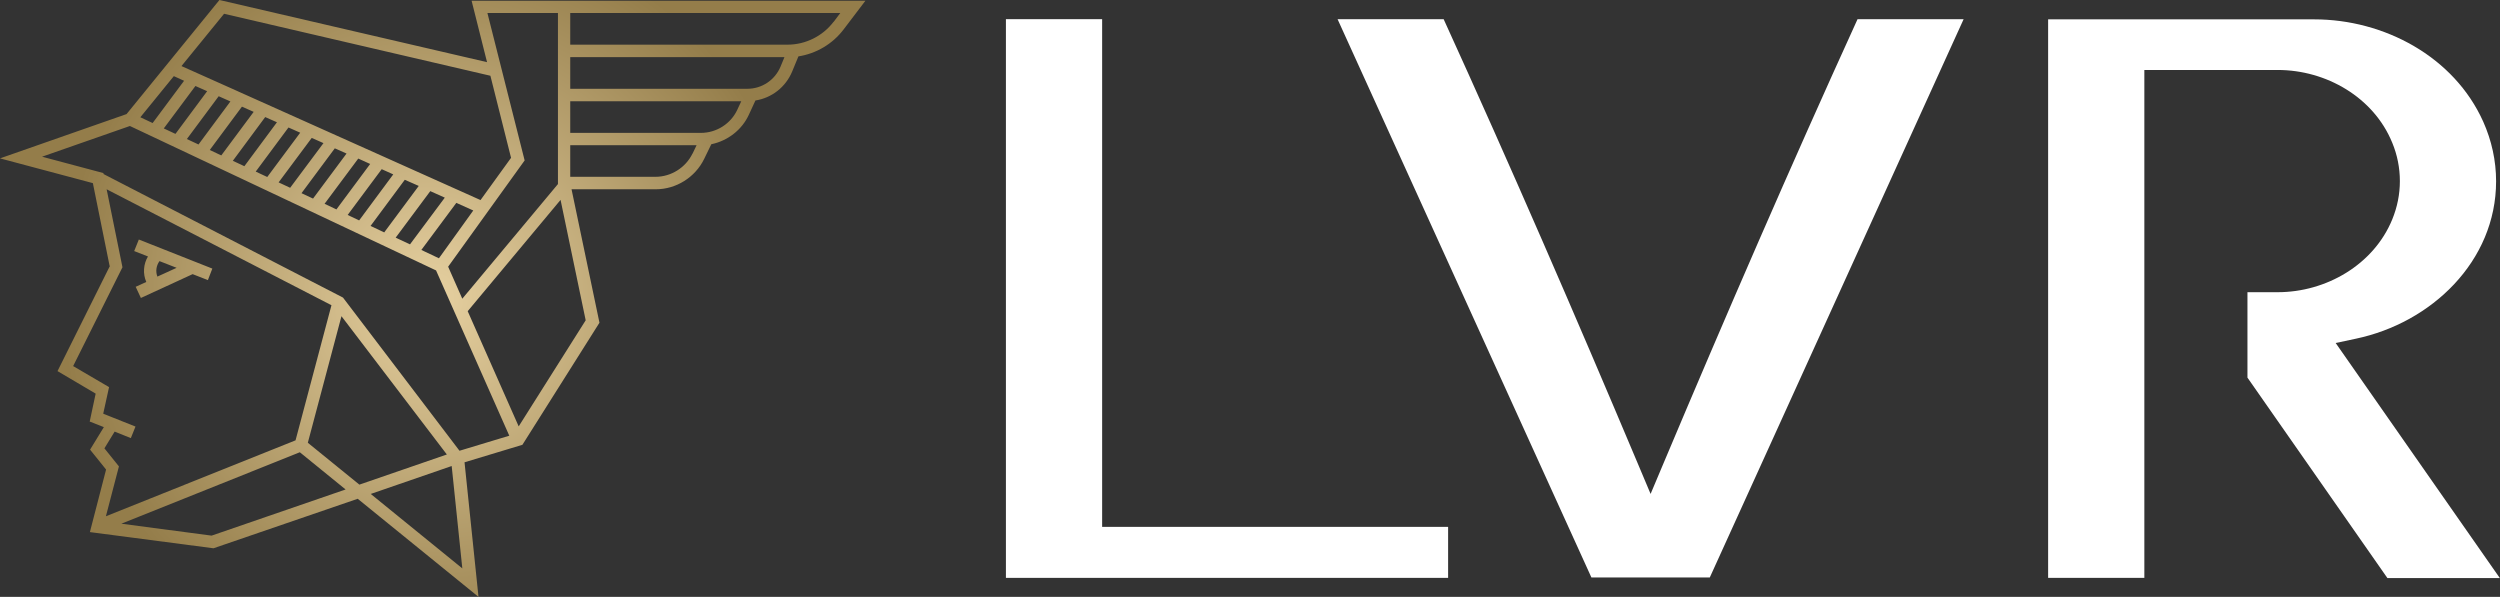
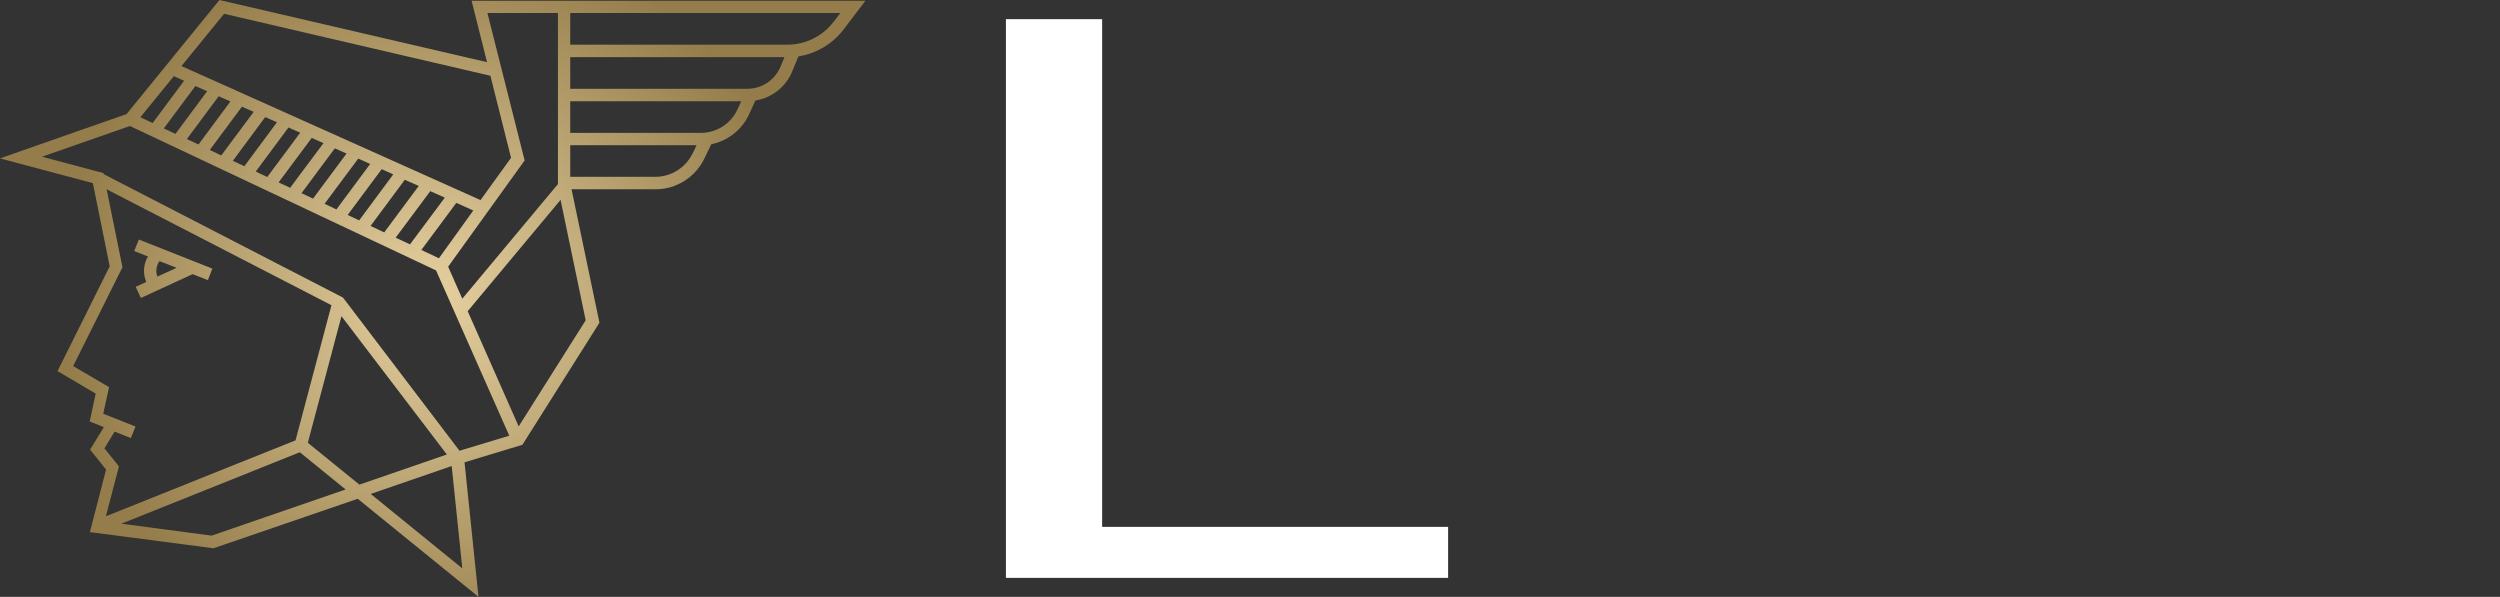
<svg xmlns="http://www.w3.org/2000/svg" id="Layer_2" viewBox="0 0 134.33 32.07">
  <rect x="0" y="0" width="134.33" height="32.07" fill="#333333" stroke="none" />
  <defs>
    <style>.cls-1{fill:#fff;fill-rule:evenodd;}.cls-2{fill:url(#radial-gradient);}</style>
    <radialGradient id="radial-gradient" cx="23.25" cy="-70.6" fx="23.25" fy="-70.6" r="19.97" gradientTransform="translate(0 86.64)" gradientUnits="userSpaceOnUse">
      <stop offset="0" stop-color="#fff" />
      <stop offset=".04" stop-color="#e3cd9d" />
      <stop offset="1" stop-color="#947d4a" />
    </radialGradient>
  </defs>
  <g id="Layer_1-2">
    <g>
      <g>
-         <path class="cls-1" d="m77.57,1.03h-5.7s13.64,30,13.64,30h6.36S105.51,1.03,105.51,1.03h-5.7c-3.61,7.92-7.07,15.9-10.45,23.92l-.67,1.59-.67-1.59c-3.38-8.02-6.84-16-10.45-23.92" />
-         <path class="cls-1" d="m110.05,1.03v30.02s5.17,0,5.17,0V3.76s7.17,0,7.17,0c2.59,0,5.15,1.46,6.15,3.91.27.65.41,1.35.41,2.06,0,.71-.14,1.4-.41,2.06-1,2.44-3.56,3.91-6.15,3.91h-1.63s0,4.59,0,4.59l7.52,10.77h6.04s-8.82-12.63-8.82-12.63l1.08-.23c4.06-.85,7.54-4.16,7.54-8.46,0-1.11-.24-2.19-.69-3.2-1.57-3.5-5.33-5.5-9.08-5.5h-14.3Z" />
        <polygon class="cls-1" points="59.22 1.03 54.05 1.03 54.05 31.05 77.81 31.05 77.81 28.31 59.22 28.31 59.22 1.03" />
      </g>
      <path class="cls-2" d="m5.89,14.29l-.9-4.45-4.99-1.33,6.8-2.38L11.79,0l14.38,3.34L25.34.04h21.16s-1.17,1.54-1.17,1.54c-.59.78-1.47,1.3-2.43,1.45l-.33.8c-.35.85-1.1,1.43-1.98,1.57l-.35.76c-.38.83-1.15,1.41-2.02,1.59l-.39.8c-.48.98-1.5,1.62-2.59,1.62h-4.53s1.5,7.17,1.5,7.17l-4.14,6.56-3.11.94.75,7.23-6.49-5.27-7.75,2.66-6.64-.87.87-3.36-.86-1.07.74-1.21-.76-.3.32-1.5-2.05-1.21,2.82-5.66Zm17.7-.42l1.84-2.56-.91-.41-1.88,2.53.95.45Zm-1.56-.74l1.87-2.51-.78-.35-1.86,2.5.77.36Zm-1.38-.65l1.85-2.49-.75-.33-1.84,2.48.74.35Zm-1.35-.64l1.83-2.47-.62-.28-1.83,2.46.61.29Zm-1.23-.58l1.82-2.45-.64-.29-1.81,2.43.63.3Zm-1.25-.59l1.8-2.42-.63-.28-1.79,2.41.62.29Zm-1.23-.58l1.79-2.4-.63-.28-1.78,2.39.62.29Zm-1.23-.58l1.77-2.38-.63-.28-1.76,2.37.62.29Zm-1.23-.58l1.75-2.36-.63-.28-1.74,2.35.62.29Zm-1.24-.58l1.74-2.34-.63-.28-1.73,2.33.62.29Zm-1.23-.58l1.72-2.32-.63-.28-1.71,2.3.62.29Zm-1.23-.58l1.7-2.29-.63-.28-1.7,2.28.62.29Zm-1.23-.58l1.69-2.27-.55-.25-1.8,2.21.66.31ZM12.04.74l-2.29,2.81,3.02,1.35h0s.02.01.02.01l13.03,5.84,1.64-2.27-1.11-4.41L12.04.74Zm14.15-.04l2,7.92-4.11,5.71.76,1.72,5.14-6.16V.7s-3.79,0-3.79,0Zm18.6.48l.36-.48h-14.51s0,1.7,0,1.7h11.68c.96,0,1.89-.46,2.47-1.23Zm-2.85,2.4l.21-.51h-11.51s0,1.7,0,1.7h9.52c.78,0,1.48-.47,1.78-1.19Zm-2.32,2.31l.21-.45h-9.19s0,1.7,0,1.7h7.02c.84,0,1.61-.49,1.96-1.25Zm-2.41,2.37l.22-.46h-6.79s0,1.7,0,1.7h4.58c.84,0,1.62-.49,1.99-1.25Zm-7.09,2.48l-4.99,5.98,2.74,6.19,3.6-5.7-1.35-6.47Zm-2.76,12.66l-3.93-8.87L6.98,6.77l-4.72,1.65,3.3.88v.05s12.87,6.64,12.87,6.64l6.26,8.23,2.68-.81Zm-9.01-6.42l-1.81,6.81,2.77,2.25,4.7-1.62-5.67-7.44Zm6.49,13.55l-.57-5.49-4.35,1.5,4.92,4Zm-6.27-4.23l-2.46-2-9.59,3.84,4.85.64,7.2-2.48Zm-7.16-11.87l-.24.62-.82-.32-2.78,1.28-.28-.6.57-.26c-.19-.44-.16-.95.09-1.37l-.74-.29.25-.62,3.97,1.57Zm-2.95.43l1.03-.47-.92-.36c-.18.25-.22.56-.11.84Zm-2.91,7.37l1.73.69-.25.62-.87-.35-.55.9.78.97-.7,2.68,10.19-4.08,1.93-7.26-12.08-6.23.85,4.19-2.65,5.31,1.93,1.13-.31,1.41Z" />
    </g>
  </g>
</svg>